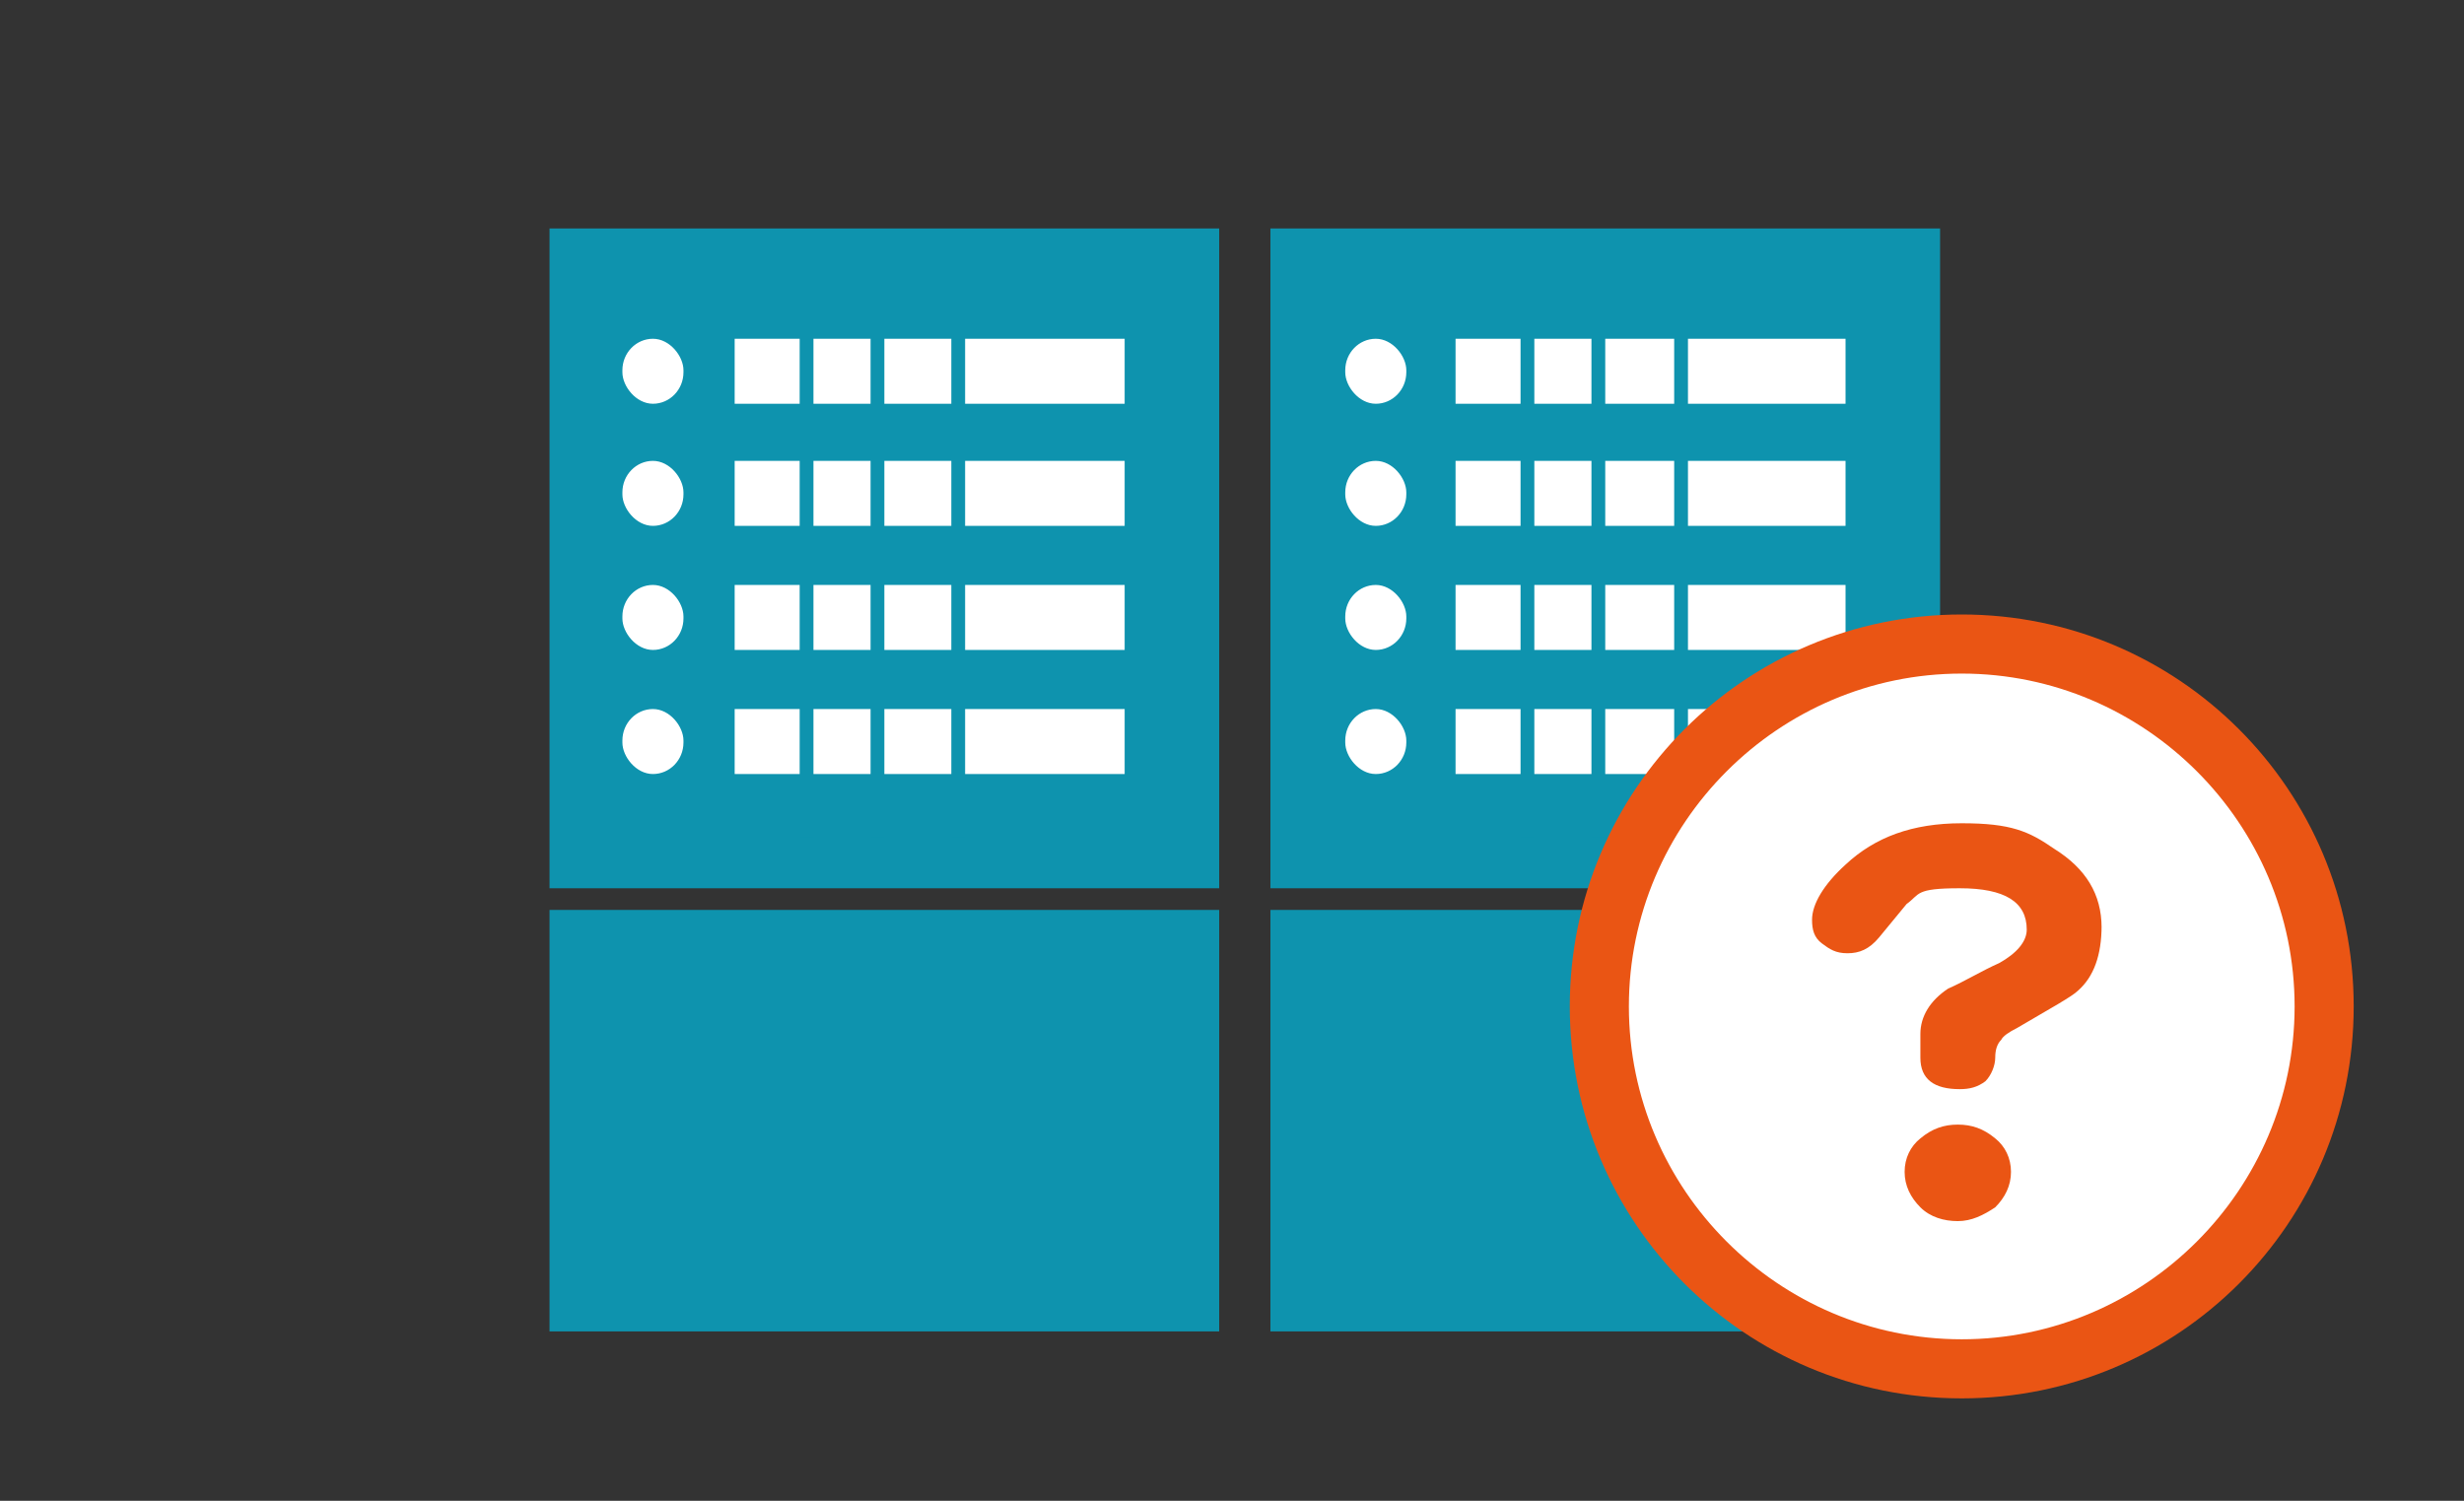
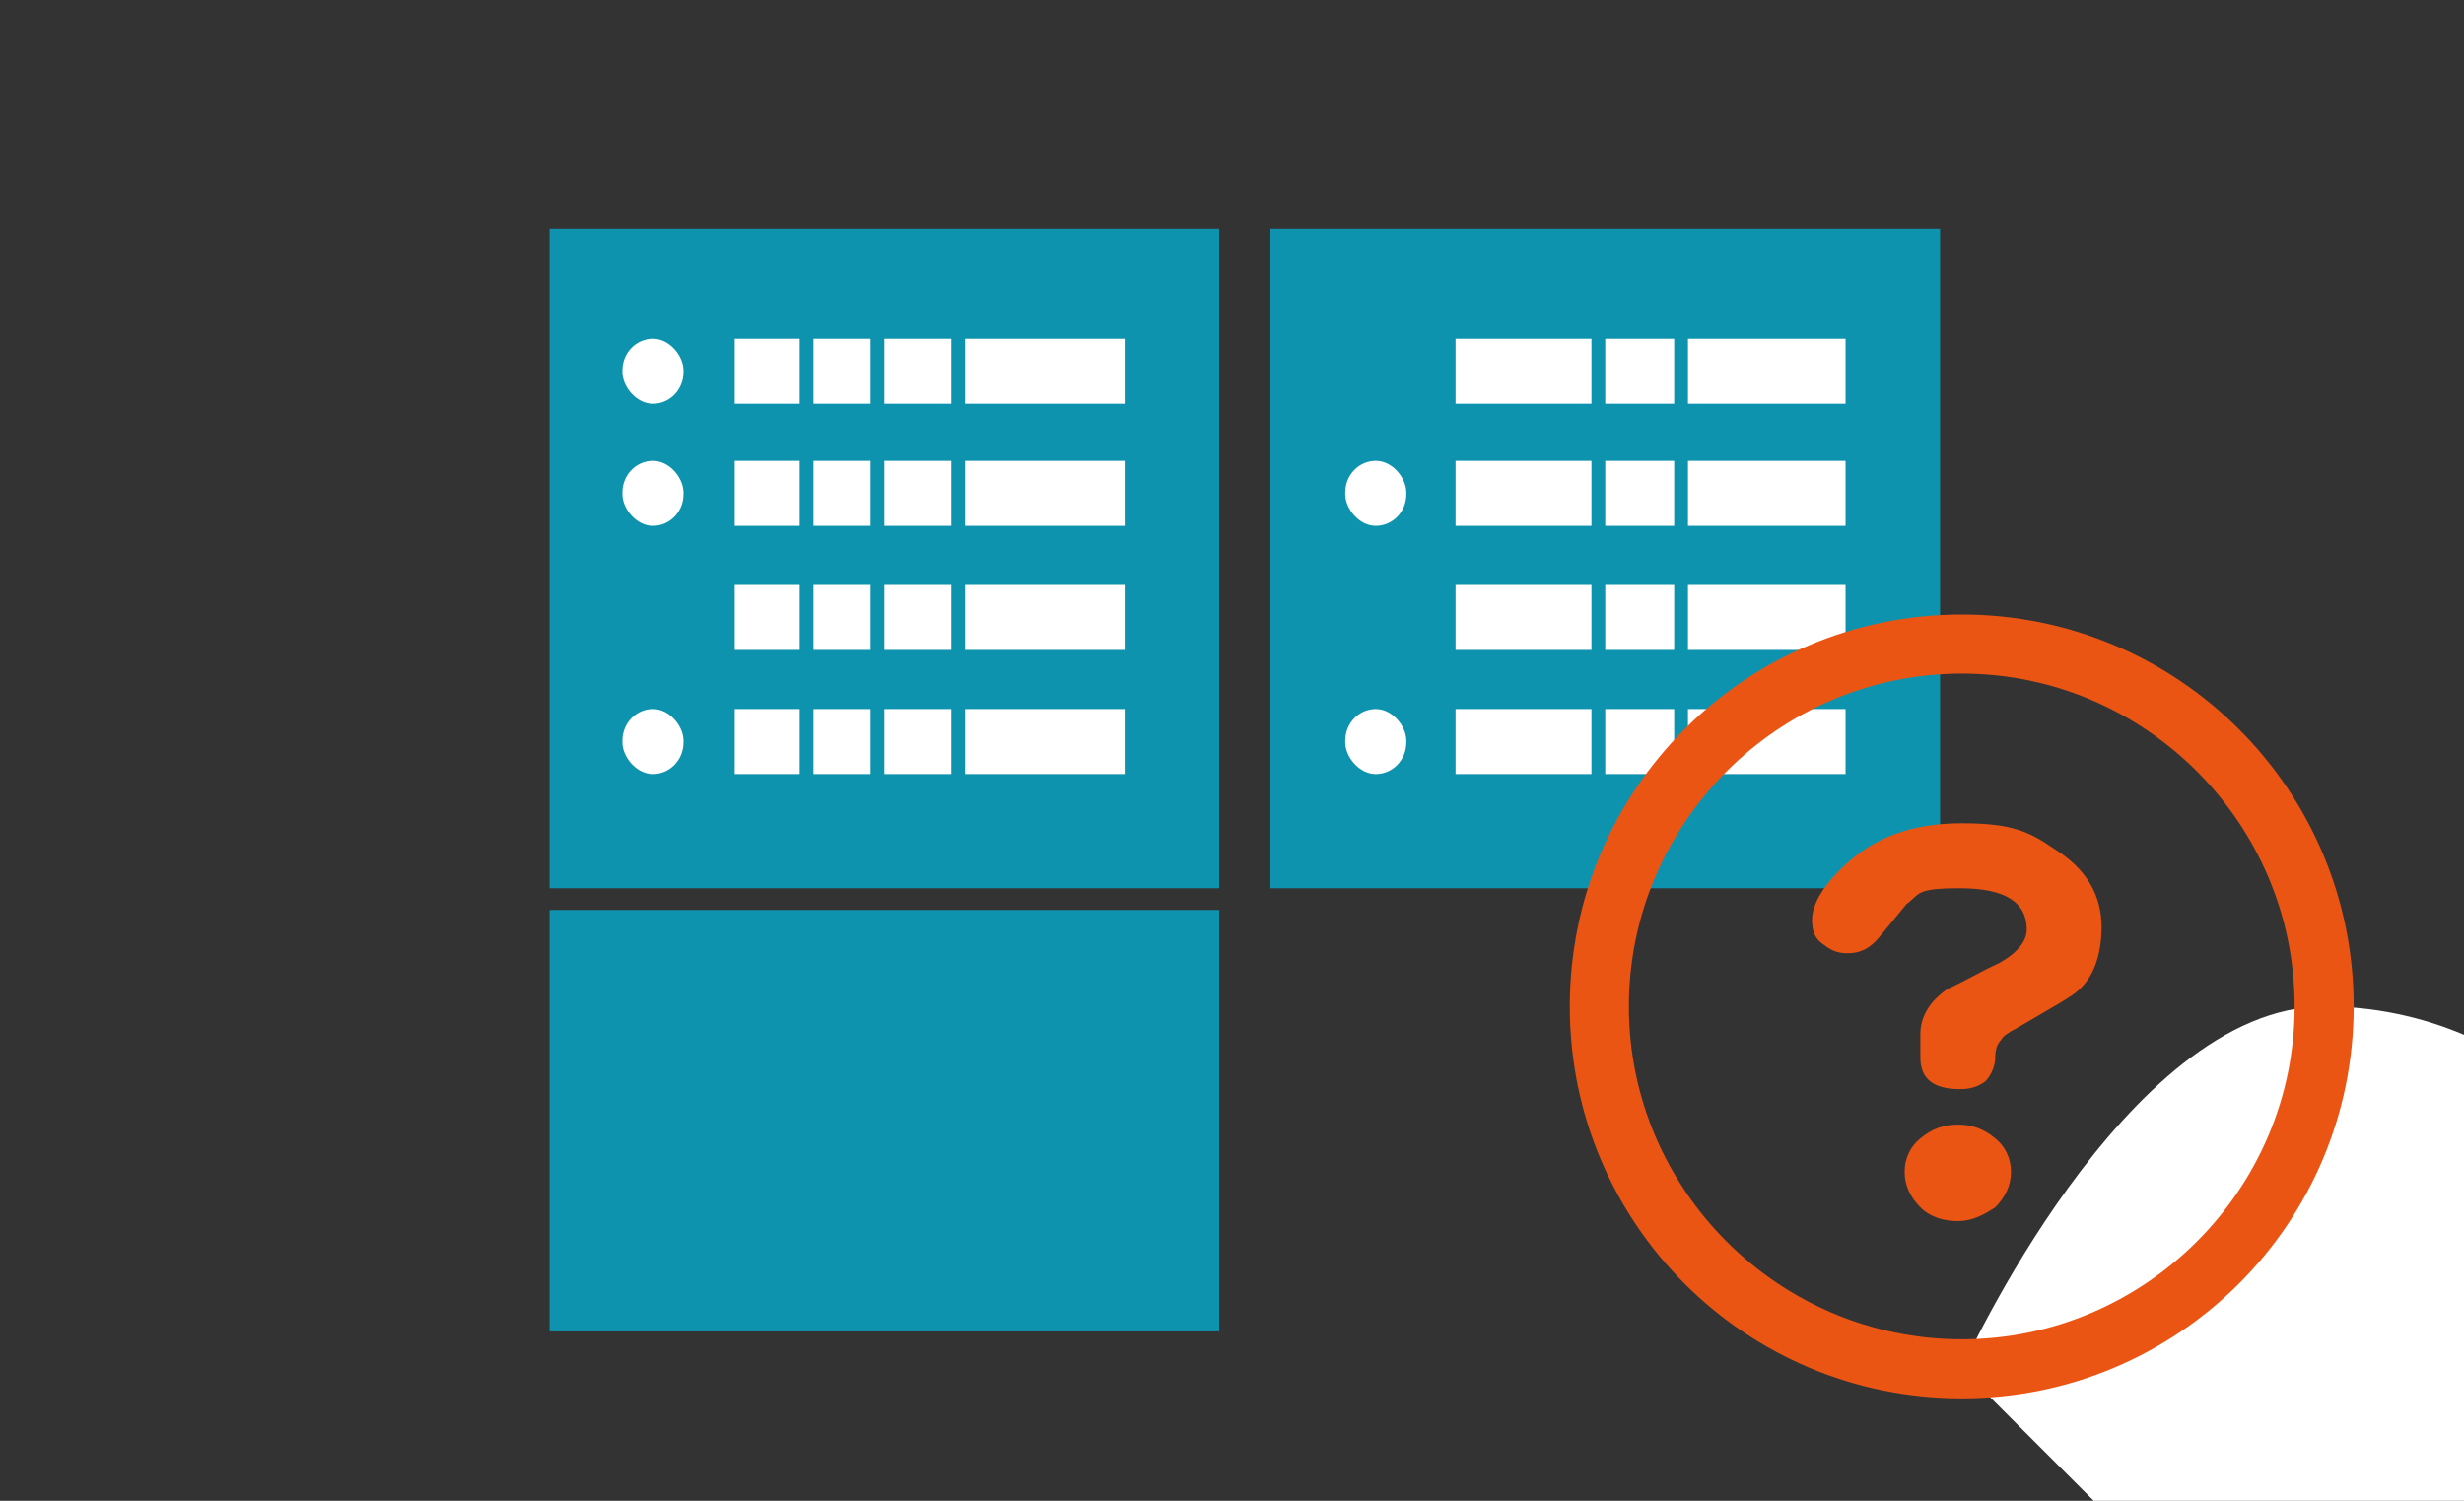
<svg xmlns="http://www.w3.org/2000/svg" id="_圖層_1" data-name="圖層_1" version="1.1" viewBox="0 0 125.1 76.2">
  <rect x="0" y="0" width="125.1" height="76.2" fill="#333333" stroke="none" />
  <defs>
    <style>
      .st0 {
        fill: #fff;
      }

      .st1 {
        fill: #0e93ae;
      }

      .st2 {
        fill: #ea5514;
      }
    </style>
  </defs>
  <g>
    <rect class="st1" x="27.9" y="11.6" width="34" height="33.5" />
    <rect class="st1" x="27.9" y="46.2" width="34" height="21.4" />
    <rect class="st0" x="37.3" y="17.2" width="19.8" height="3.3" />
    <rect class="st0" x="37.3" y="23.4" width="19.8" height="3.3" />
    <rect class="st0" x="37.3" y="29.7" width="19.8" height="3.3" />
    <rect class="st0" x="37.3" y="36" width="19.8" height="3.3" />
    <rect class="st0" x="31.6" y="17.2" width="3.1" height="3.3" rx="1.6" ry="1.6" />
    <rect class="st0" x="31.6" y="23.4" width="3.1" height="3.3" rx="1.6" ry="1.6" />
-     <rect class="st0" x="31.6" y="29.7" width="3.1" height="3.3" rx="1.6" ry="1.6" />
    <rect class="st0" x="31.6" y="36" width="3.1" height="3.3" rx="1.6" ry="1.6" />
    <rect class="st1" x="40.6" y="14.9" width=".7" height="27.6" />
    <rect class="st1" x="44.2" y="14.9" width=".7" height="27.6" />
    <rect class="st1" x="48.3" y="14.9" width=".7" height="27.6" />
  </g>
  <g>
    <rect class="st1" x="64.5" y="11.6" width="34" height="33.5" />
-     <rect class="st1" x="64.5" y="46.2" width="34" height="21.4" />
    <rect class="st0" x="73.9" y="17.2" width="19.8" height="3.3" />
    <rect class="st0" x="73.9" y="23.4" width="19.8" height="3.3" />
    <rect class="st0" x="73.9" y="29.7" width="19.8" height="3.3" />
    <rect class="st0" x="73.9" y="36" width="19.8" height="3.3" />
-     <rect class="st0" x="68.3" y="17.2" width="3.1" height="3.3" rx="1.6" ry="1.6" />
    <rect class="st0" x="68.3" y="23.4" width="3.1" height="3.3" rx="1.6" ry="1.6" />
-     <rect class="st0" x="68.3" y="29.7" width="3.1" height="3.3" rx="1.6" ry="1.6" />
    <rect class="st0" x="68.3" y="36" width="3.1" height="3.3" rx="1.6" ry="1.6" />
-     <rect class="st1" x="77.2" y="14.9" width=".7" height="27.6" />
    <rect class="st1" x="80.8" y="14.9" width=".7" height="27.6" />
    <rect class="st1" x="85" y="14.9" width=".7" height="27.6" />
  </g>
  <g>
-     <path class="st0" d="M99.6,69.5c-10.1,0-18.4-8.3-18.4-18.4s8.3-18.4,18.4-18.4,18.4,8.3,18.4,18.4-8.3,18.4-18.4,18.4Z" />
+     <path class="st0" d="M99.6,69.5s8.3-18.4,18.4-18.4,18.4,8.3,18.4,18.4-8.3,18.4-18.4,18.4Z" />
    <path class="st2" d="M99.6,34.2c9.3,0,16.9,7.6,16.9,16.9s-7.6,16.9-16.9,16.9-16.9-7.6-16.9-16.9,7.6-16.9,16.9-16.9M99.6,31.2c-11,0-19.9,8.9-19.9,19.9s8.9,19.9,19.9,19.9,19.9-8.9,19.9-19.9-8.9-19.9-19.9-19.9h0Z" />
  </g>
  <path class="st2" d="M106.7,47c0,1.5-.4,2.6-1.2,3.3-.3.3-1.4.9-3.1,1.9-.4.2-.7.4-.8.6-.2.2-.3.5-.3.9s-.2.9-.5,1.2c-.4.3-.8.4-1.3.4-1.3,0-2-.5-2-1.6v-1.2c0-.9.5-1.7,1.4-2.3.9-.4,1.7-.9,2.6-1.3.9-.5,1.4-1.1,1.4-1.7,0-1.4-1.1-2.1-3.4-2.1s-2,.3-2.7.8c0,0-.5.6-1.4,1.7-.5.6-1,.8-1.6.8s-.9-.2-1.3-.5c-.4-.3-.5-.7-.5-1.2,0-.8.6-1.8,1.7-2.8,1.5-1.4,3.4-2.1,5.9-2.1s3.4.4,4.7,1.3c1.6,1,2.4,2.3,2.4,4ZM102.1,59.5c0,.7-.3,1.3-.8,1.8-.6.4-1.2.7-1.9.7s-1.4-.2-1.9-.7c-.5-.5-.8-1.1-.8-1.8s.3-1.3.8-1.7c.6-.5,1.2-.7,1.9-.7s1.3.2,1.9.7c.5.4.8,1,.8,1.7Z" />
</svg>